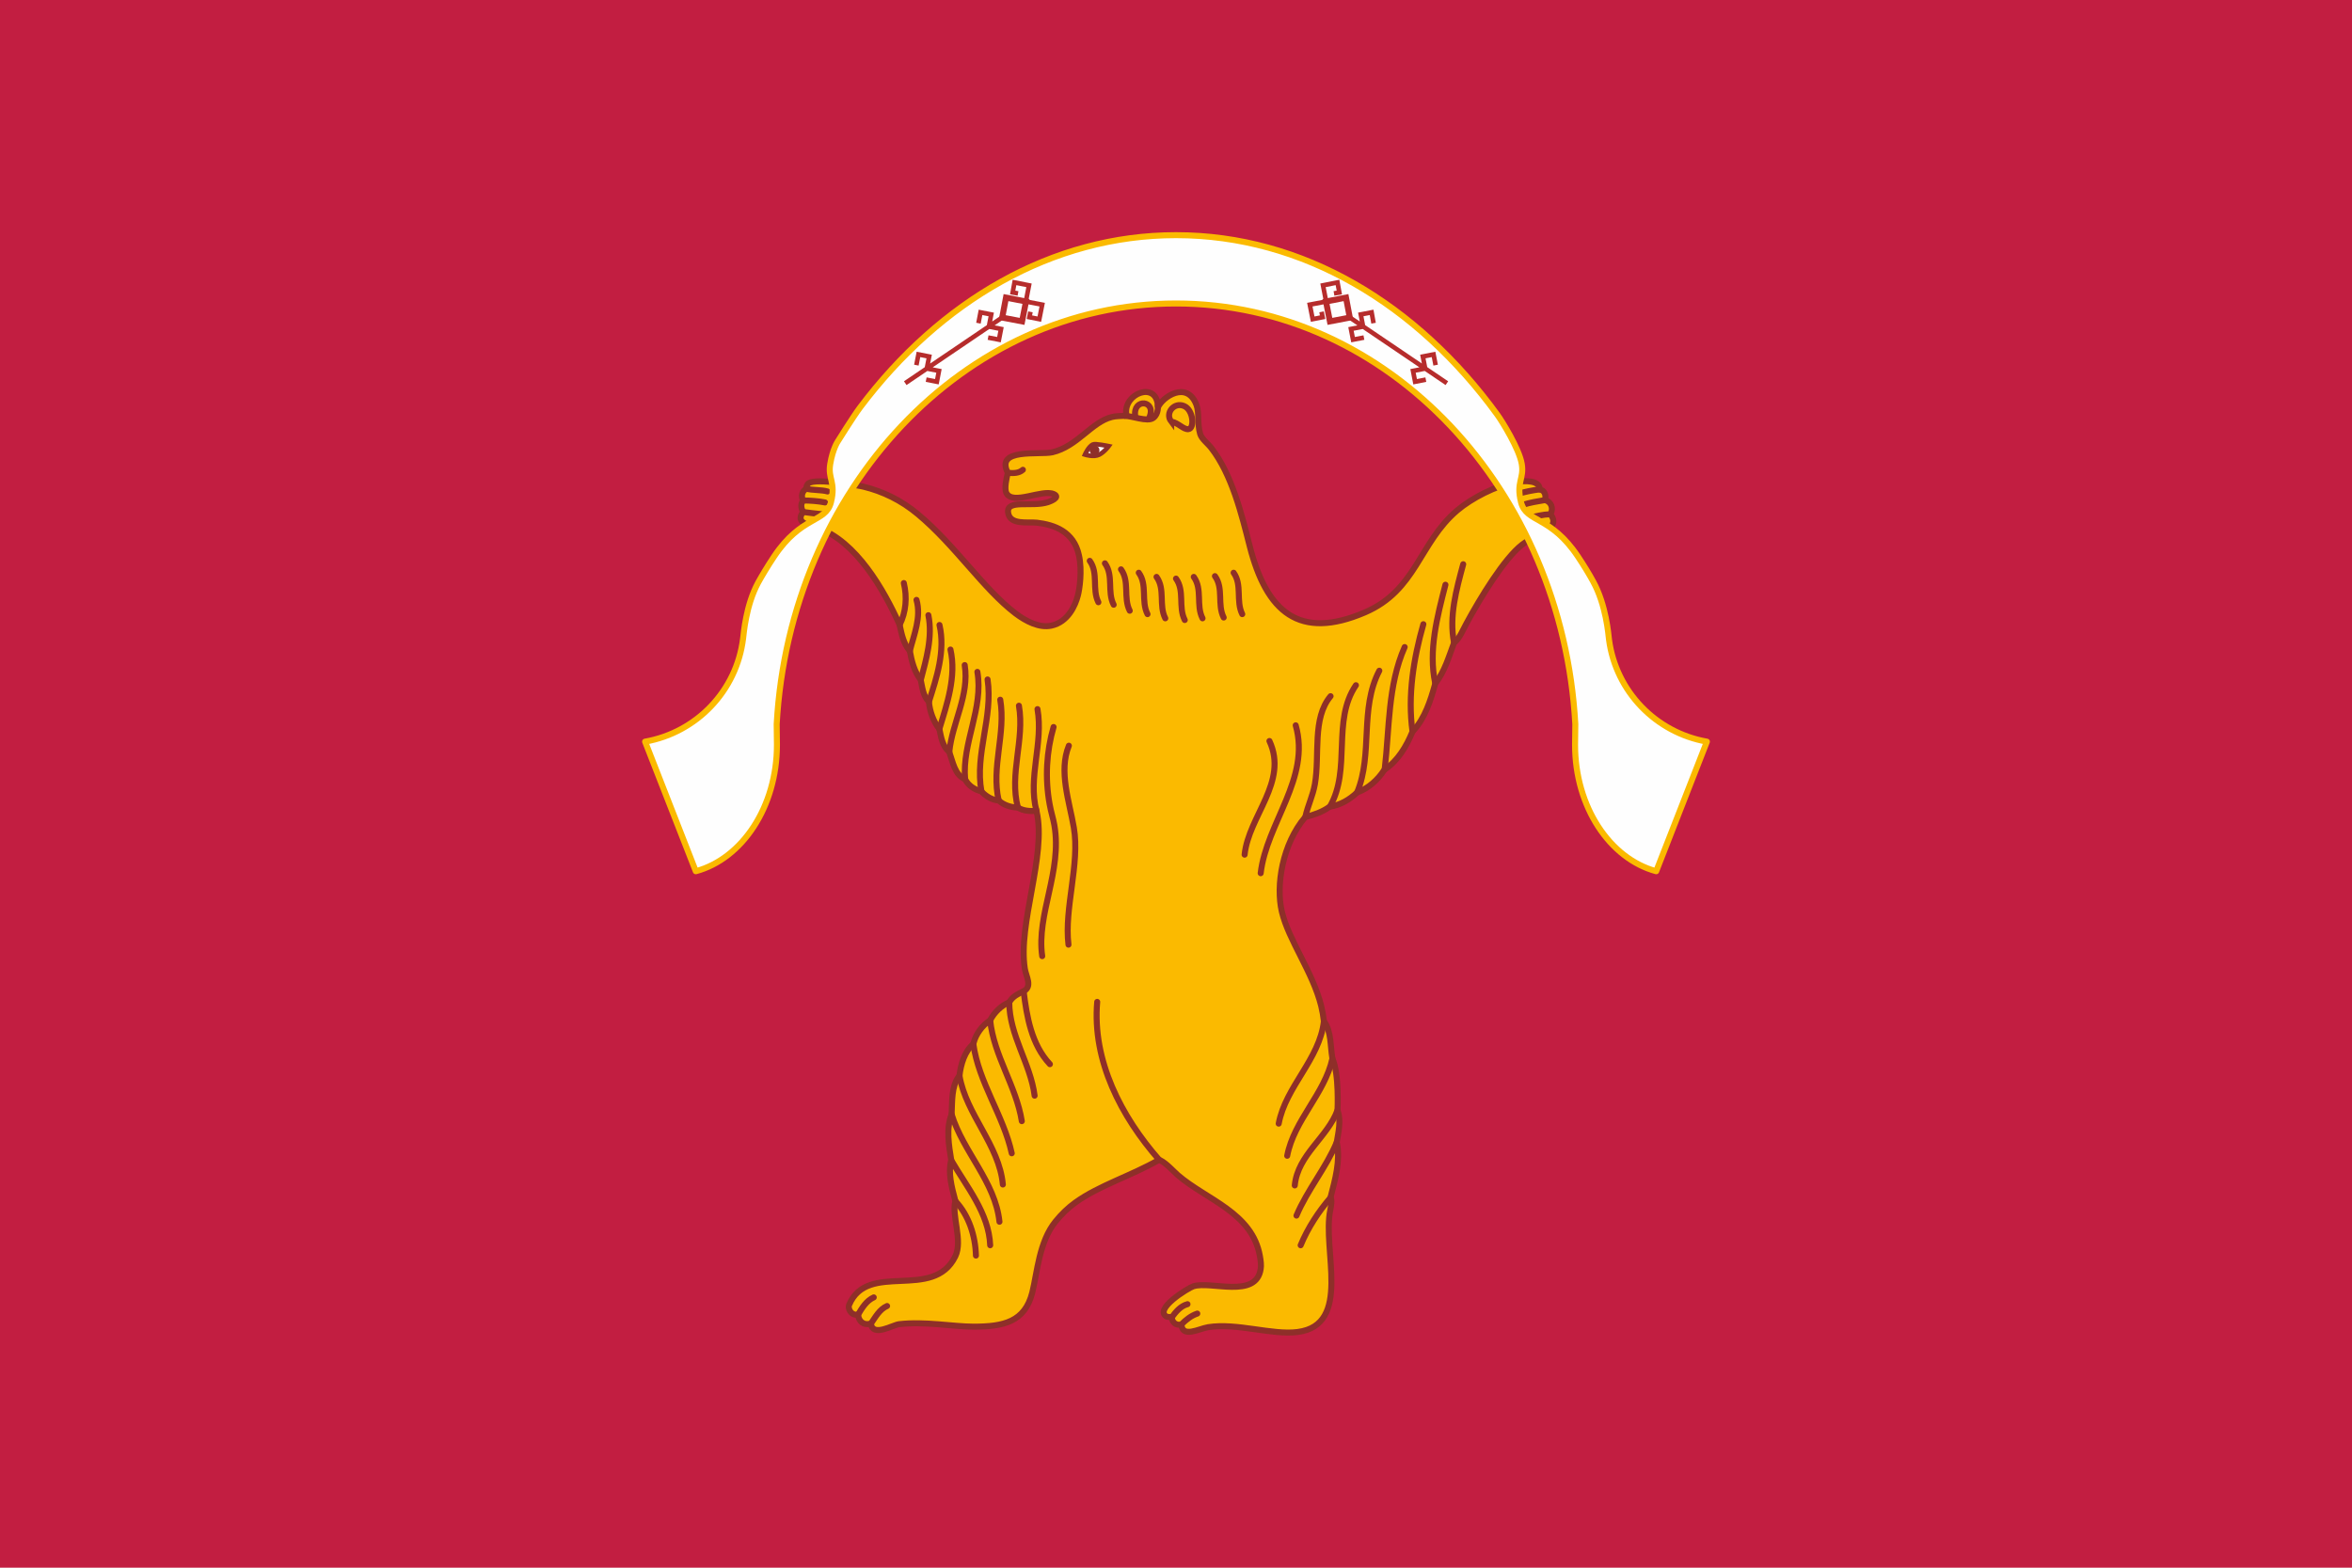
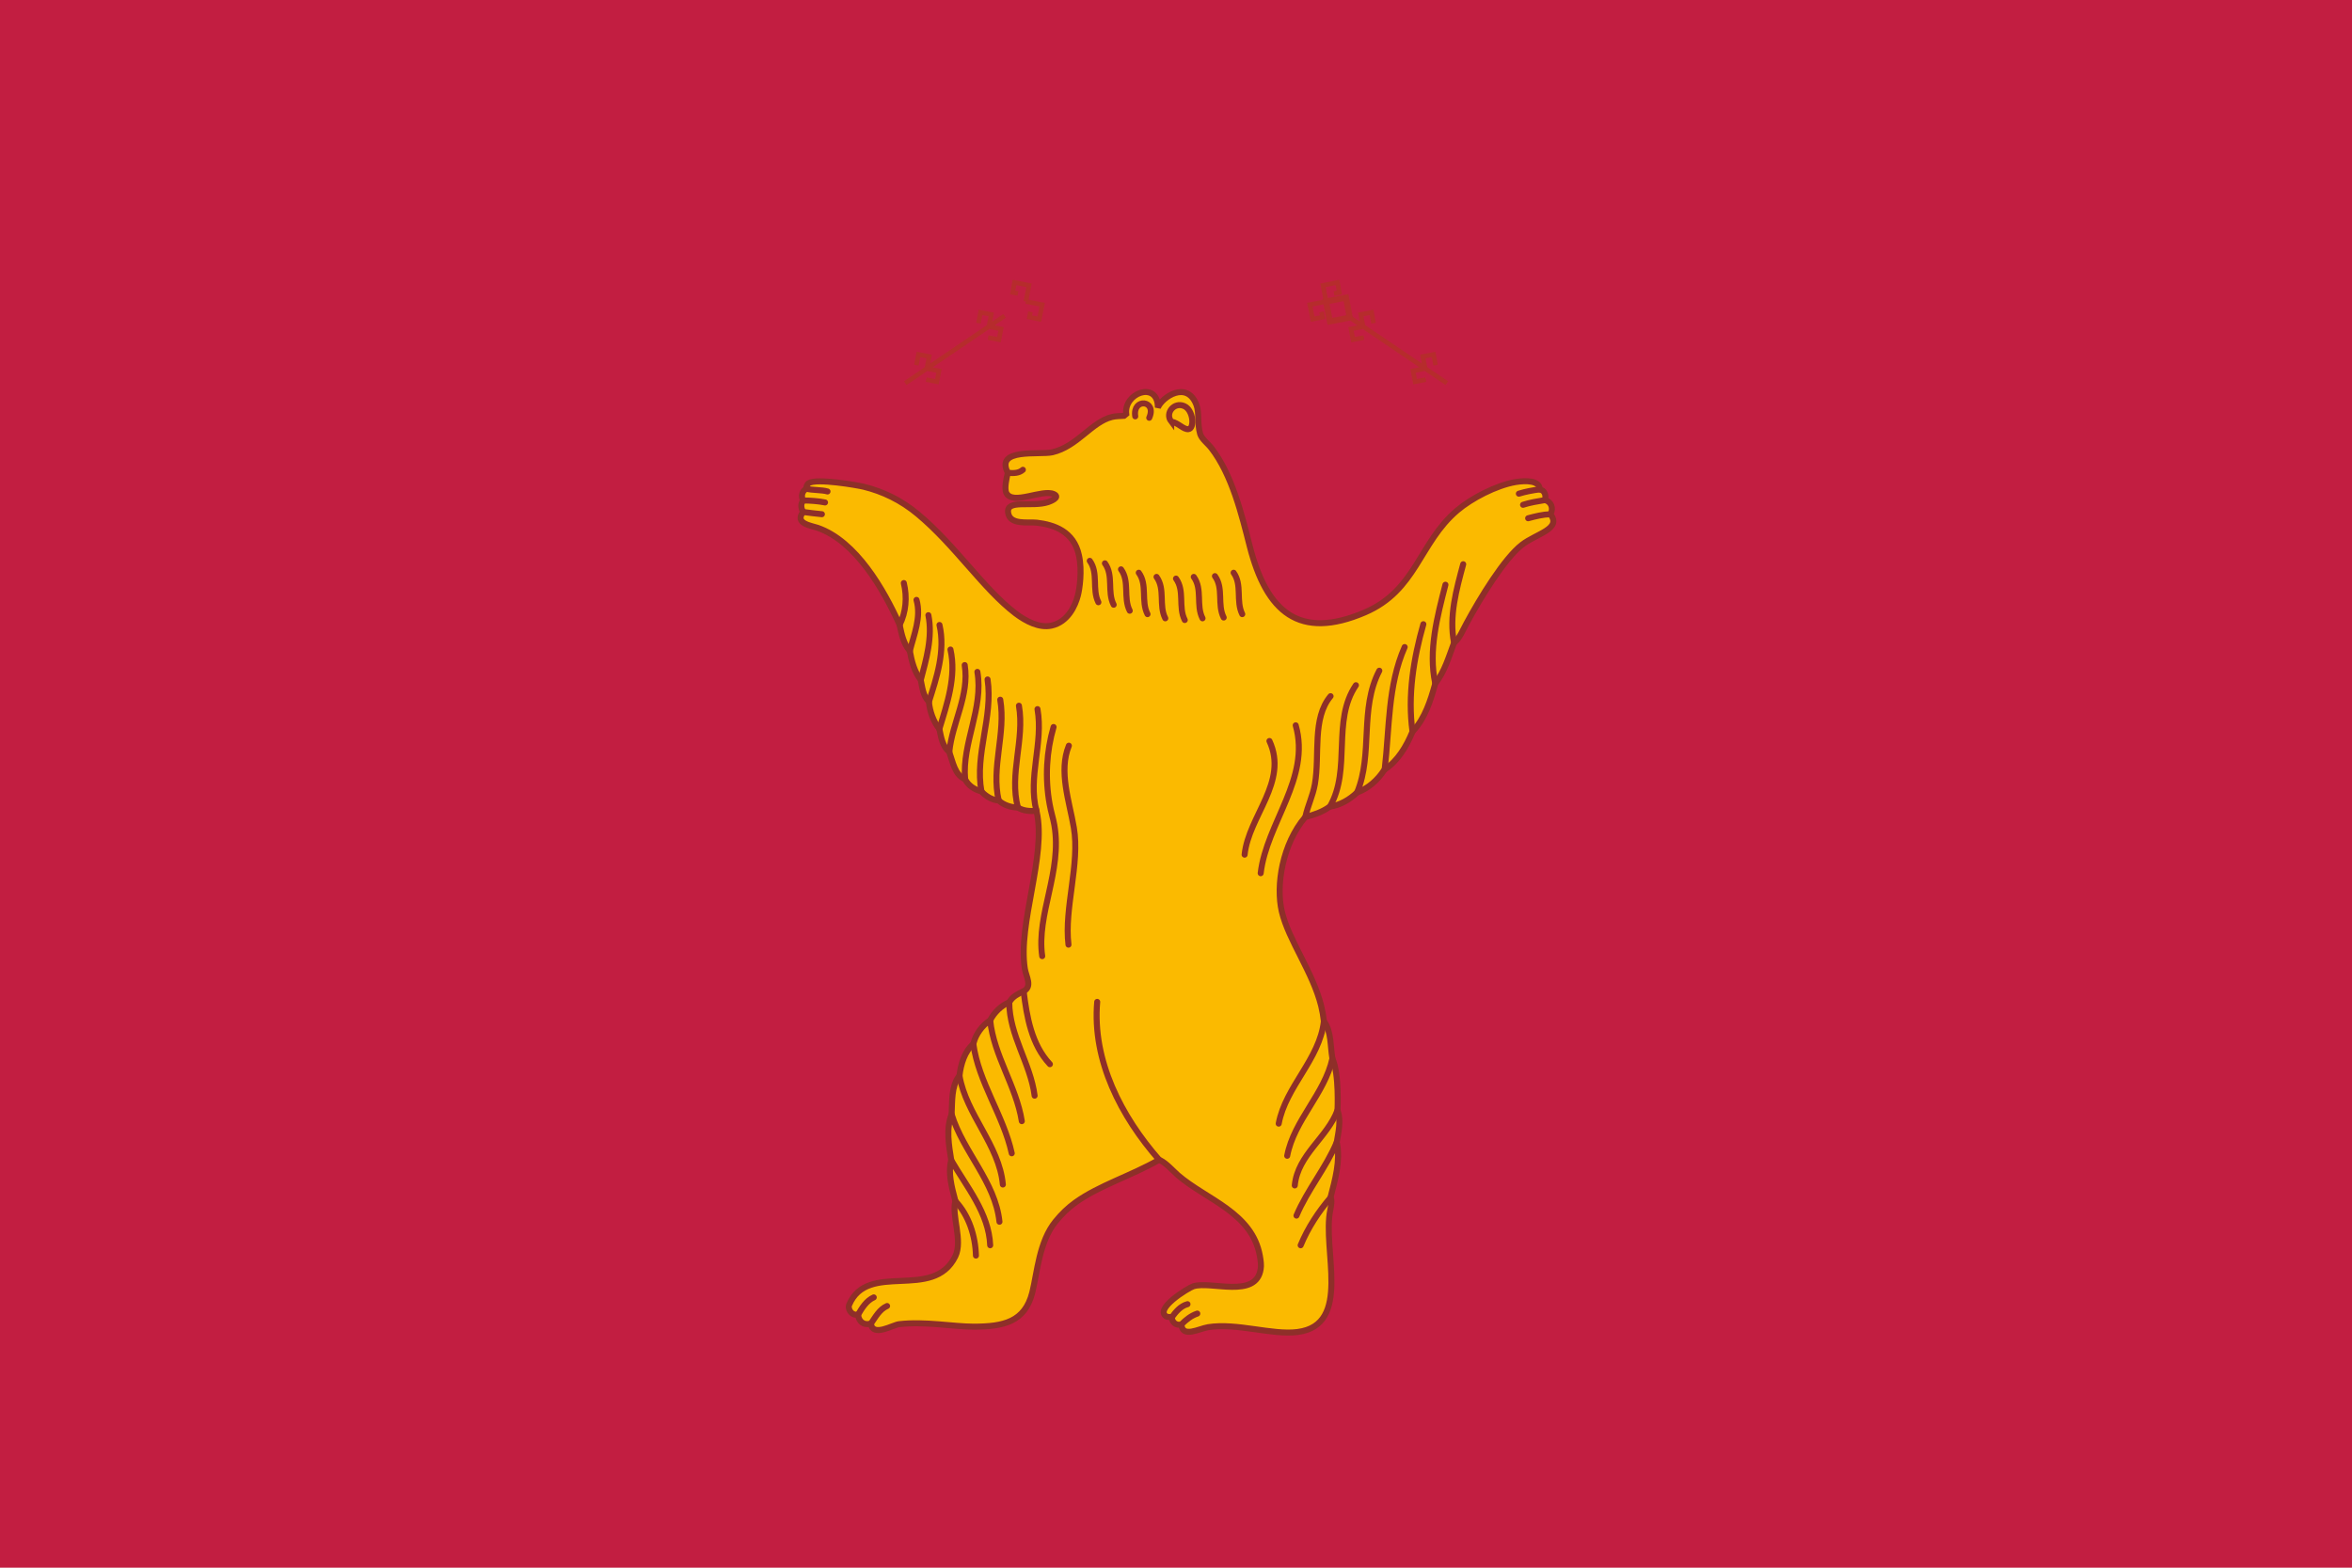
<svg xmlns="http://www.w3.org/2000/svg" width="1500" height="1000" viewBox="0 0 18000 12000">
  <defs>
    <style type="text/css">
   
    .str4 {stroke:#B62C2C;stroke-width:46}
    .str3 {stroke:#B62C2C;stroke-width:35}
    .str0 {stroke:#8E2F29;stroke-width:46;stroke-linecap:round}
    .str1 {stroke:#8E2F29;stroke-width:35;stroke-linecap:round}
    .str2 {stroke:#FBBA00;stroke-width:46;stroke-linecap:round;stroke-linejoin:round}
    .fil2 {fill:none}
    .fil3 {fill:#FEFEFE}
    .fil1 {fill:#FBBA00}
    .fil4 {fill:#8E2F29}
    .fil0 {fill:#C21E41;fill-rule:nonzero}
   
  </style>
  </defs>
  <rect class="fil0" width="18000" height="12000" />
  <path class="fil1 str0" d="M7713 3619c-9,38 -29,119 -11,155 49,96 273,-32 363,8 55,25 -29,57 -45,62 -122,40 -318,-24 -305,79 13,99 152,70 221,78 132,16 281,66 321,249 27,119 4,264 -8,308 -19,75 -75,204 -203,231 -91,20 -193,-32 -275,-94 -248,-190 -459,-519 -745,-758 -131,-110 -273,-176 -415,-211 -49,-12 -361,-66 -421,-28 -15,10 -19,28 -19,39l1 4c-34,17 -44,58 -25,90l-1 2c-21,26 -15,59 1,86l-2 2c-65,86 61,102 112,119 296,103 507,474 628,743l1 5c14,66 29,139 74,191l3 4c14,77 34,160 84,221l0 4c12,56 18,120 60,161l2 3c7,74 34,151 80,208l1 3c0,0 0,1 0,1 12,60 24,130 73,170l2 2c26,72 42,178 121,208l1 2c24,48 72,79 123,91l1 1c33,36 82,67 132,69l2 2c37,34 94,52 143,52l2 0c40,27 95,29 142,26l2 8c75,338 -145,852 -91,1200 10,62 60,135 -9,173l-7 3c-36,16 -76,38 -97,72l-6 9c-60,24 -116,78 -146,138l-6 4c-57,38 -103,102 -121,169l-2 8c-67,57 -96,156 -106,243l-6 7c-56,77 -49,187 -54,282l0 7c-44,107 -21,238 -3,351l-2 7c-22,93 5,198 30,291l4 15c-32,106 58,302 -1,423 -170,346 -670,31 -813,372 -10,22 10,83 69,74l1 8c7,45 41,72 86,63l11 -2c15,105 165,10 216,4 199,-23 413,19 570,19 229,0 392,-36 449,-261 38,-152 52,-389 178,-544 46,-57 97,-106 153,-146 183,-131 418,-200 640,-326l11 5c43,21 95,79 132,112 217,188 569,286 628,619 7,40 11,71 6,100 -35,230 -381,89 -515,132 -40,13 -308,177 -203,233 2,1 15,1 38,4l1 7c4,33 30,54 63,50l9 -2c9,106 132,33 205,21 220,-35 489,62 684,37 421,-54 187,-633 251,-935 6,-29 14,-78 2,-94l1 -7c34,-132 74,-274 48,-407l-2 -9c13,-77 34,-165 8,-240l-2 -6c0,-2 14,-278 -39,-395l-1 -7c-15,-91 -8,-196 -59,-272l-5 -7c-4,-37 -12,-81 -21,-118 -65,-260 -249,-501 -301,-721 -47,-199 3,-517 180,-725l6 -1c61,-15 123,-37 174,-73l8 -5c78,-10 152,-54 208,-108l5 -2c82,-30 154,-95 201,-168l5 -6c101,-65 168,-180 213,-290l8 -9c86,-93 130,-228 164,-351l2 -9c71,-87 104,-205 144,-311l7 -6c37,-32 58,-87 88,-142 103,-191 289,-498 426,-603 109,-84 306,-121 216,-233l3 -5c21,-40 4,-88 -40,-102 -2,0 -3,-1 -5,-1l2 -7c7,-28 -2,-59 -29,-71 -1,0 -3,-1 -4,-1l-8 -3c-1,-69 -106,-69 -186,-56 -149,26 -338,125 -446,217 -292,248 -312,612 -707,781 -502,215 -752,-3 -881,-508 -61,-240 -135,-546 -294,-751 -27,-35 -73,-68 -85,-107 -24,-83 -5,-160 -29,-224 -72,-187 -261,-60 -295,22l0 -15c-12,-188 -261,-95 -242,64l-17 14c-25,2 -63,1 -93,9 -155,38 -265,226 -456,270 -99,22 -439,-35 -340,157z" />
  <path class="fil2 str0" d="M11695 3967c56,-15 111,-29 170,-31m-5532 -174c-42,-13 -118,-9 -161,-21m142 105c-47,-10 -118,-15 -167,-15m0 88c48,7 95,12 143,17m5533 -108c-57,10 -112,18 -167,36m128 -118c-55,7 -108,17 -160,33m-4739 1004c49,-97 58,-213 32,-320m46 520c31,-125 89,-257 51,-391m33 612c41,-156 92,-328 58,-495m4 663c59,-184 127,-389 81,-588m84 188c47,206 -27,418 -85,608m76 176c22,-224 155,-433 118,-665m97 52c48,281 -118,542 -94,821m125 94c-52,-288 90,-567 47,-857m85 926c-59,-255 56,-512 12,-771m135 825c-68,-258 53,-519 8,-779m142 26c46,260 -75,521 -8,779m103 1939c-141,-151 -177,-362 -201,-558m-110 84c0,253 163,470 194,715m-340 -577c27,270 200,505 242,772m-371 -591c40,294 231,548 294,837m-400 -594c50,297 304,529 332,833m-392 -537c87,286 334,516 366,822m-369 -471c117,203 288,404 298,651m-266 -338c103,110 153,267 157,417m-902 452c30,-51 64,-107 120,-132m-22 201c35,-50 66,-110 124,-135m2082 -1119c-290,-331 -513,-758 -474,-1209m571 2414c31,-42 67,-86 120,-100m-47 155c35,-35 74,-67 122,-83m1020 -888c-92,107 -174,232 -229,365m276 -788c-82,196 -225,364 -308,561m314 -807c-75,207 -305,341 -327,576m288 -971c-59,270 -294,472 -346,744m281 -1030c-33,293 -293,500 -346,784m204 -2348c20,-91 56,-157 73,-251 39,-227 -23,-502 120,-673m-5 845c165,-287 13,-656 199,-929m9 821c123,-296 17,-639 170,-932m41 756c37,-314 23,-642 153,-937m60 647c-38,-276 8,-558 83,-822m169 -302c-62,242 -132,504 -78,755m144 -311c-40,-201 18,-408 70,-601m-2792 291c-50,-99 2,-223 -66,-317m183 336c-51,-99 1,-223 -67,-317m190 363c-51,-100 1,-224 -67,-317m203 343c-51,-100 1,-224 -67,-317m792 317c-50,-100 1,-224 -66,-317m-76 343c-51,-100 1,-224 -67,-317m-380 323c-51,-99 1,-223 -67,-317m352 317c-51,-99 1,-223 -67,-317m-69 330c-51,-99 1,-223 -67,-317m648 2255c45,-385 384,-726 268,-1132m-1940 1767c-46,-321 155,-649 93,-1003 -9,-52 -26,-102 -36,-159 -37,-202 -24,-407 30,-592m1462 977c31,-297 336,-556 190,-870m-1538 1559c-34,-277 89,-620 41,-896 -34,-201 -118,-431 -38,-627m508 -2521c-22,-143 168,-125 107,11m-1082 421c39,4 84,5 115,-23m1135 -370c58,13 94,63 132,59 49,-5 38,-147 -33,-177 -76,-33 -148,54 -99,118z" />
-   <path class="fil3 str1" d="M8413 3480c-42,22 -110,0 -110,0 0,0 27,-62 61,-78 16,-9 121,13 121,13 0,0 -31,43 -72,65z" />
-   <path class="fil4" d="M8414 3446c0,21 -17,38 -37,38 -21,0 -38,-17 -38,-38 0,-20 17,-37 38,-37 20,0 37,17 37,37z" />
-   <path class="fil2 str0" d="M8610 3184c50,-2 170,48 215,16 45,-32 36,-98 36,-98" />
-   <path class="fil3 str2" d="M5325 6669c355,-96 621,-493 621,-968l-2 -158c101,-1797 1431,-3220 3056,-3220 1625,0 2955,1422 3056,3220l-2 158c0,475 266,872 621,968l388 -992c-390,-69 -696,-383 -749,-780 -5,-40 -22,-266 -122,-447 -30,-55 -68,-118 -116,-190 -209,-314 -395,-258 -435,-414 -40,-157 25,-181 5,-295 -19,-115 -152,-329 -188,-378 -614,-845 -1488,-1373 -2458,-1373 -949,0 -1805,505 -2417,1318 -52,69 -172,262 -172,262 0,0 -38,56 -57,171 -20,114 45,138 5,295 -40,156 -226,100 -435,414 -51,77 -91,144 -122,200 -94,174 -110,390 -115,427 -49,401 -356,720 -750,790l388 992z" />
  <path class="fil2 str3" d="M7688 2418l-760 515m85 -138l16 -82 82 16 -18 92 93 18 -16 83 -82 -16m400 -432l16 -83 82 16 -18 93 93 18 -16 82 -83 -16m289 -276l125 24 -22 111 -76 -15 8 -41m-35 -79l24 -124 -111 -22 -14 77 41 7" />
-   <polygon class="fil2 str4" points="7699,2278 7852,2308 7822,2460 7670,2431 " />
  <path class="fil2 str3" d="M10312 2418l761 515m-86 -138l-16 -82 -82 16 18 92 -93 18 16 83 82 -16m-400 -432l-15 -83 -83 16 18 93 -93 18 16 82 83 -16m-289 -276l-125 24 22 111 76 -15 -8 -41m35 -79l-24 -124 111 -22 14 77 -41 7" />
  <polygon class="fil2 str4" points="10301,2278 10148,2308 10178,2460 10330,2431 " />
</svg>